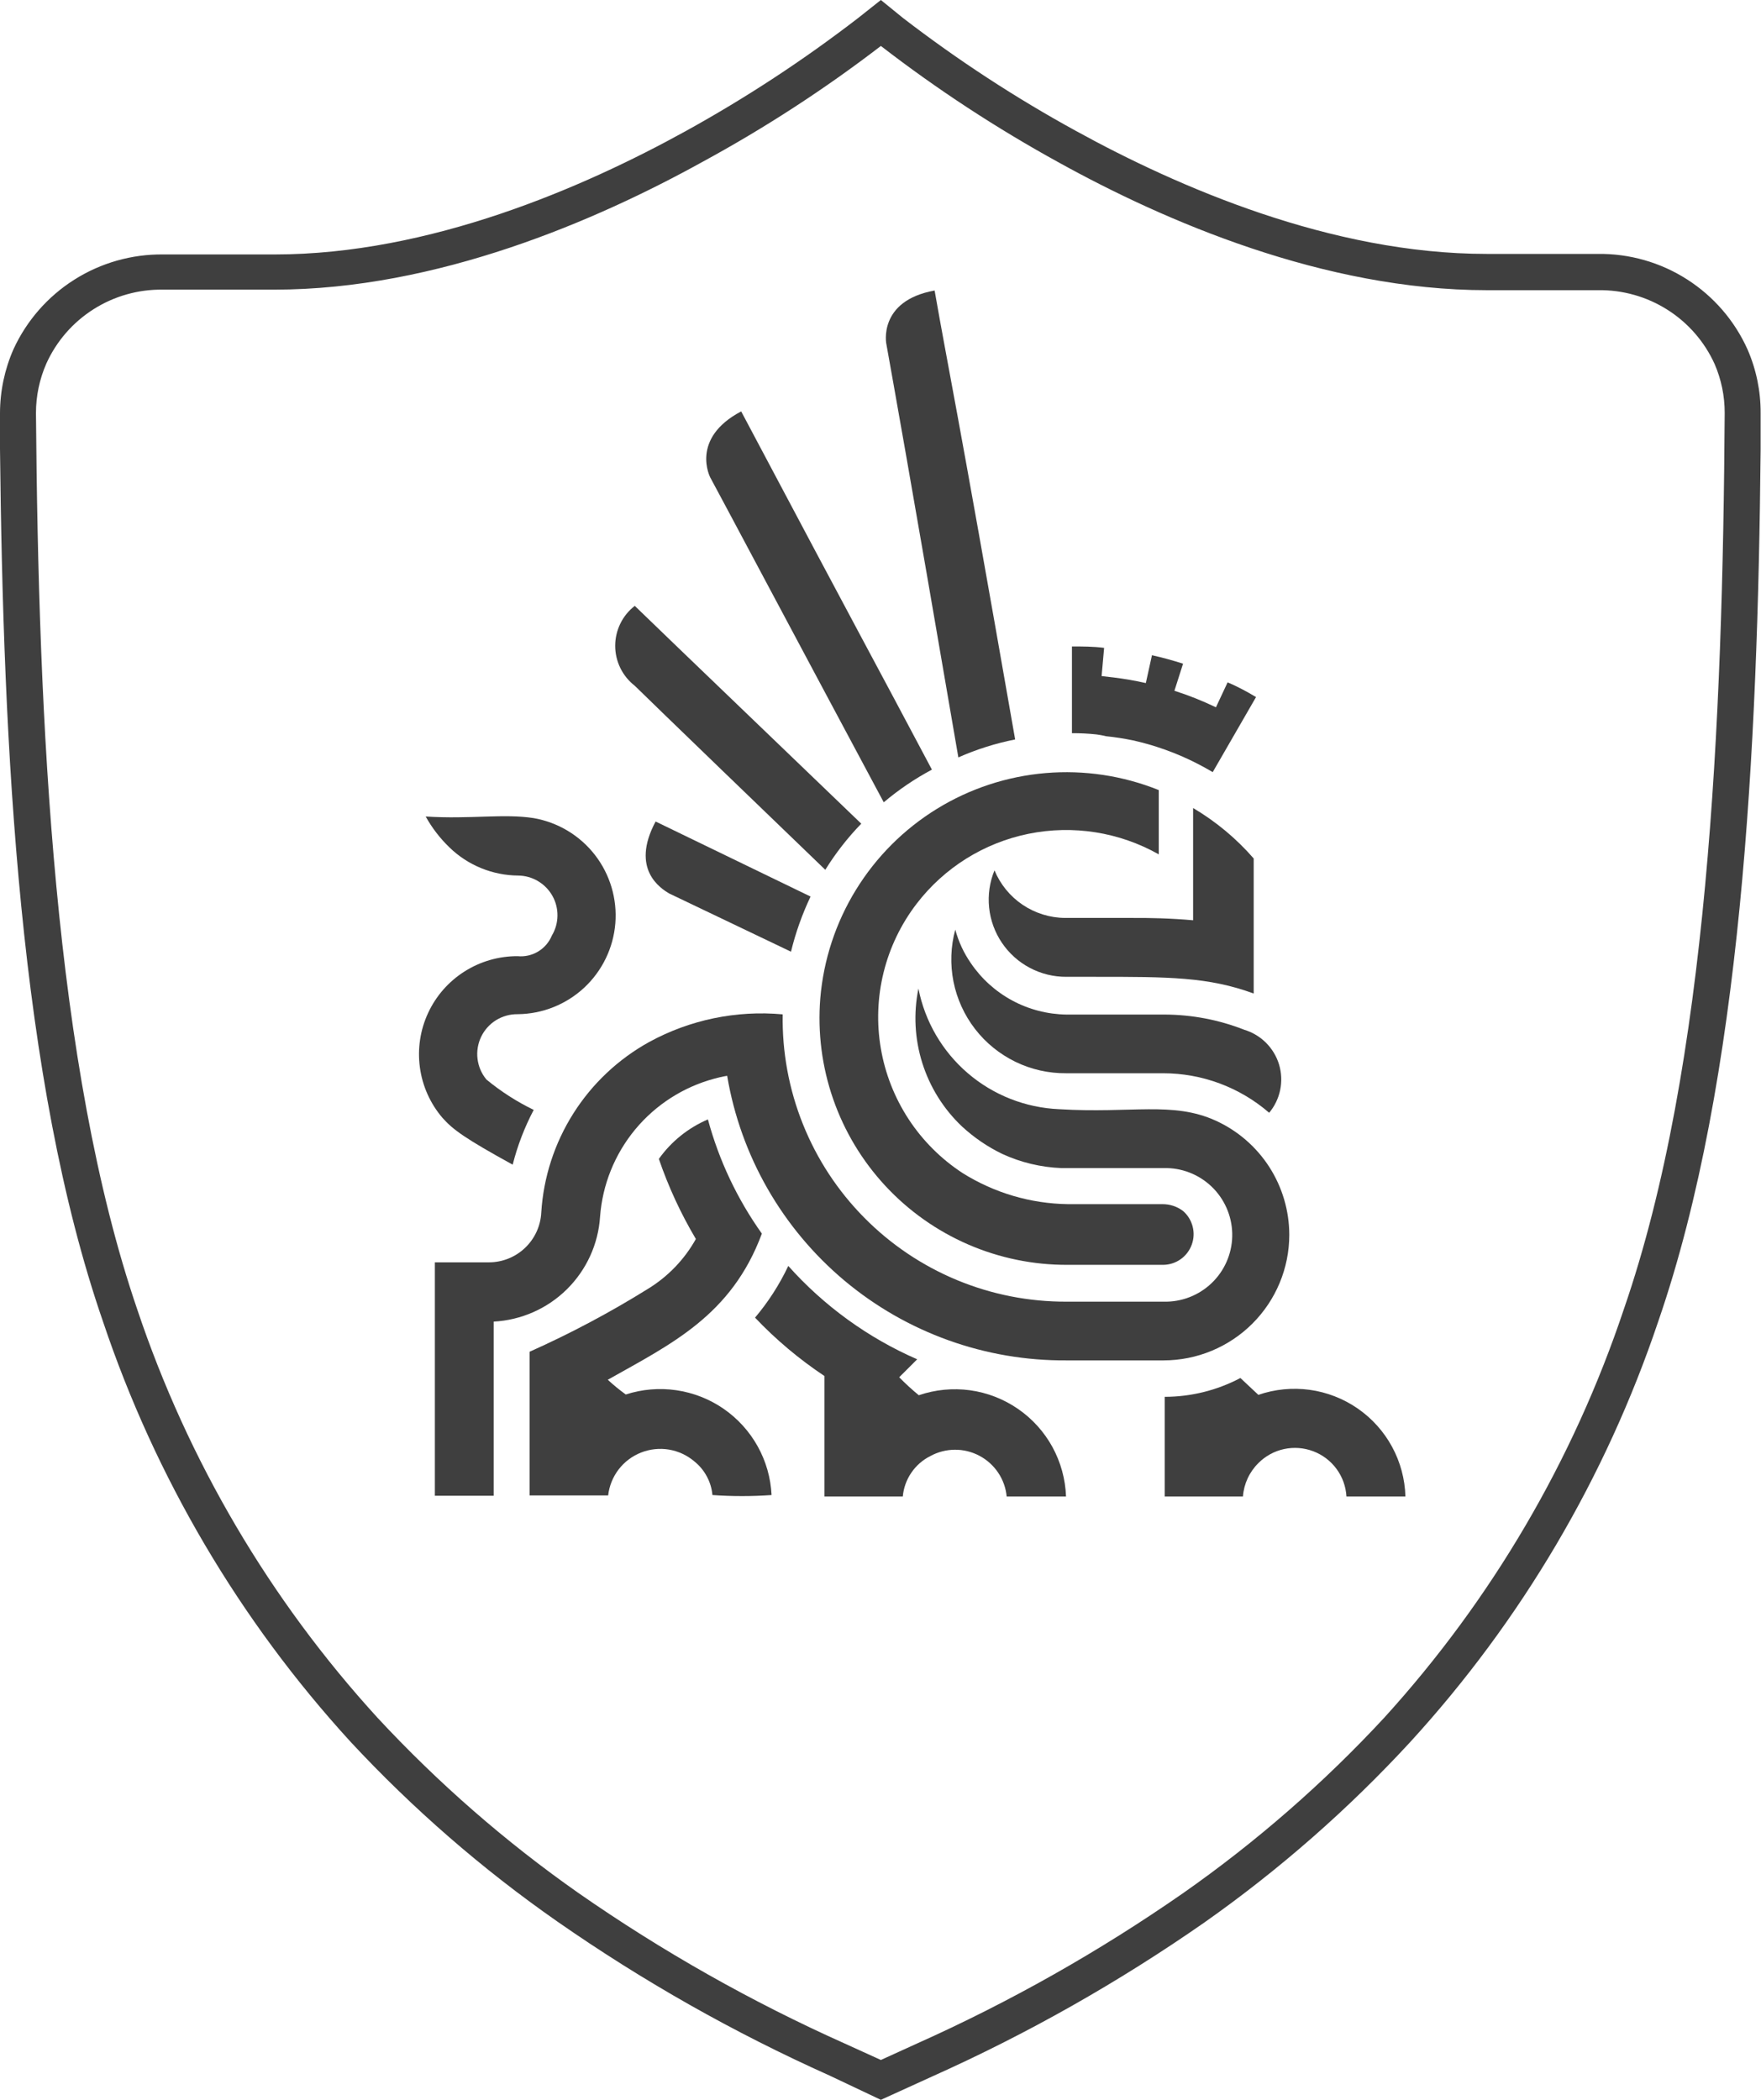
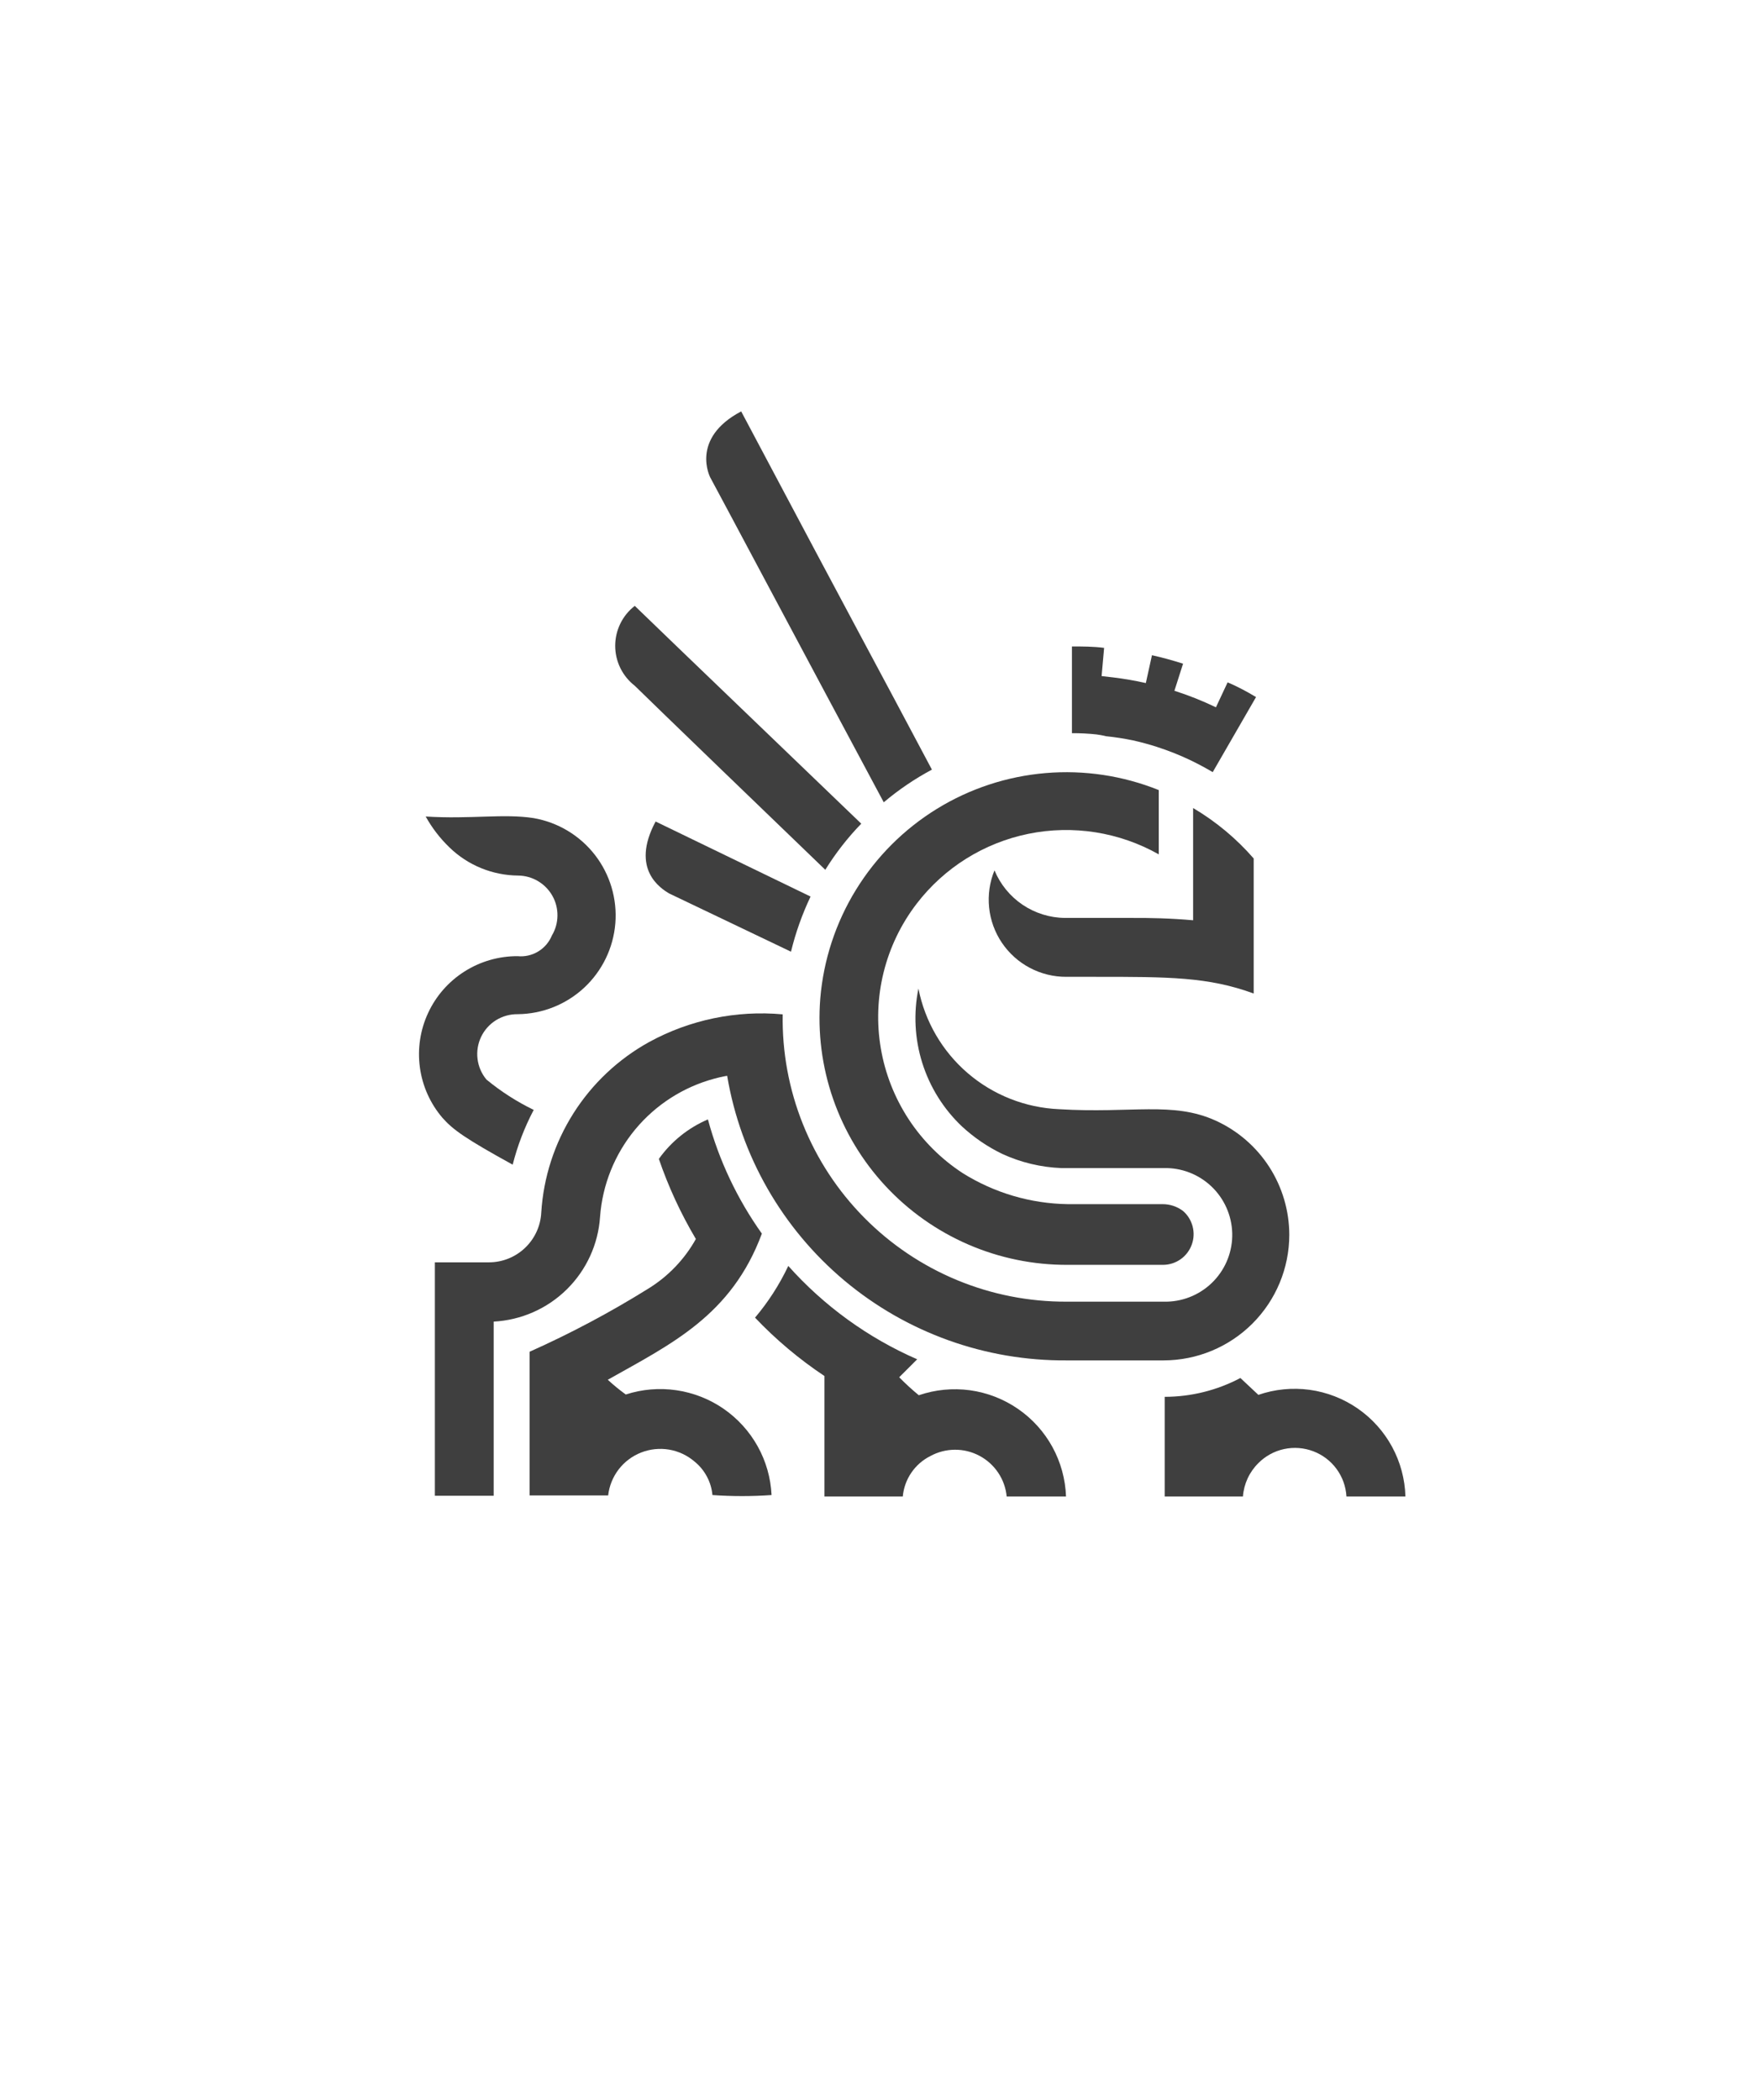
<svg xmlns="http://www.w3.org/2000/svg" width="52" height="62" viewBox="0 0 52 62" fill="none">
-   <path d="M51.602 10.317C51.221 9.468 50.599 8.748 49.813 8.247C49.028 7.745 48.112 7.485 47.18 7.497H43.894C39.313 7.497 34.775 5.519 31.77 3.865C29.984 2.887 28.277 1.772 26.663 0.53L26.011 0L25.342 0.53C23.726 1.776 22.017 2.896 20.23 3.881C17.231 5.535 12.692 7.513 8.111 7.513H4.82C3.891 7.502 2.979 7.761 2.194 8.258C1.409 8.755 0.785 9.468 0.398 10.312C0.137 10.905 0.002 11.546 0 12.194V13.255C0.096 22.093 0.568 31.869 3.042 39.022C4.586 43.621 7.075 47.847 10.351 51.428C12.19 53.406 14.235 55.184 16.45 56.73C18.984 58.496 21.678 60.021 24.498 61.284L26.011 62L27.513 61.316C30.334 60.054 33.03 58.529 35.566 56.762C37.777 55.205 39.817 53.417 41.649 51.428C44.924 47.846 47.416 43.62 48.964 39.022C51.432 31.875 51.904 22.093 51.989 13.281V12.194C51.992 11.549 51.86 10.909 51.602 10.317ZM50.928 12.194C50.869 21.303 50.439 31.456 47.95 38.656C46.455 43.123 44.045 47.231 40.874 50.718C39.088 52.645 37.102 54.378 34.95 55.887C32.469 57.614 29.832 59.105 27.072 60.34L26.011 60.823L24.949 60.34C22.189 59.106 19.552 57.615 17.072 55.887C14.92 54.377 12.935 52.644 11.147 50.718C7.97 47.239 5.554 43.136 4.056 38.672C1.592 31.472 1.136 21.319 1.062 12.194C1.062 11.691 1.167 11.192 1.37 10.731C1.668 10.073 2.153 9.516 2.764 9.129C3.375 8.742 4.086 8.541 4.809 8.552H8.1C12.91 8.552 17.623 6.505 20.739 4.782C22.583 3.78 24.346 2.635 26.011 1.357C27.671 2.638 29.428 3.788 31.266 4.798C34.377 6.521 39.096 8.568 43.905 8.568H47.191C47.914 8.557 48.625 8.758 49.236 9.145C49.847 9.532 50.332 10.089 50.63 10.747C50.828 11.204 50.929 11.697 50.928 12.194Z" fill="#3F3F3F" />
  <path d="M24.222 29.478C24.141 30.484 24.27 31.495 24.601 32.448C24.932 33.401 25.457 34.275 26.144 35.015C26.83 35.754 27.663 36.343 28.59 36.745C29.516 37.146 30.516 37.351 31.526 37.346H34.35C34.534 37.344 34.713 37.286 34.863 37.18C35.013 37.074 35.127 36.924 35.19 36.752C35.254 36.58 35.263 36.392 35.217 36.214C35.171 36.036 35.073 35.876 34.934 35.756C34.76 35.624 34.547 35.553 34.329 35.554C32.927 35.554 31.887 35.554 31.531 35.554C30.431 35.538 29.357 35.221 28.426 34.637C27.791 34.223 27.249 33.682 26.833 33.049C26.418 32.415 26.137 31.703 26.01 30.957C25.882 30.21 25.91 29.445 26.092 28.71C26.274 27.975 26.606 27.285 27.067 26.684C27.882 25.62 29.055 24.887 30.369 24.619C31.683 24.351 33.05 24.567 34.217 25.226V23.328C33.158 22.902 32.013 22.73 30.875 22.826C29.737 22.922 28.637 23.284 27.665 23.882C26.692 24.481 25.874 25.299 25.276 26.271C24.678 27.243 24.317 28.341 24.222 29.478Z" fill="#3F3F3F" />
-   <path d="M29.976 21.833C28.176 11.542 28.033 11.06 27.598 8.578C25.91 8.881 26.17 10.169 26.175 10.169C26.356 11.182 26.828 13.785 28.299 22.363C28.836 22.125 29.399 21.948 29.976 21.833Z" fill="#3F3F3F" />
-   <path d="M28.665 28.434C28.457 28.134 28.303 27.8 28.208 27.448C28.072 27.948 28.054 28.474 28.155 28.983C28.256 29.491 28.474 29.97 28.791 30.381C29.108 30.792 29.517 31.123 29.984 31.351C30.451 31.578 30.964 31.693 31.483 31.689H34.345C35.495 31.689 36.607 32.103 37.477 32.856C37.639 32.661 37.751 32.43 37.802 32.182C37.853 31.934 37.842 31.677 37.77 31.434C37.697 31.192 37.565 30.971 37.386 30.791C37.207 30.612 36.987 30.48 36.744 30.406C35.995 30.111 35.197 29.959 34.392 29.956H31.489C30.93 29.948 30.381 29.806 29.89 29.541C29.398 29.276 28.977 28.896 28.665 28.434Z" fill="#3F3F3F" />
  <path d="M35.231 23.858V27.172C34.573 27.114 33.947 27.098 33.357 27.103C32.662 27.103 32.02 27.103 31.452 27.103C31.004 27.1 30.568 26.964 30.197 26.715C29.826 26.465 29.537 26.111 29.366 25.698C29.223 26.045 29.169 26.422 29.207 26.795C29.245 27.168 29.375 27.526 29.585 27.837C29.795 28.148 30.079 28.403 30.411 28.578C30.743 28.753 31.113 28.844 31.489 28.842H32.354C34.509 28.842 35.677 28.842 37.02 29.335V25.348C36.508 24.759 35.904 24.256 35.231 23.858Z" fill="#3F3F3F" />
  <path d="M18.478 41.174C18.293 41.04 18.116 40.895 17.947 40.739C19.826 39.679 21.599 38.841 22.497 36.424C21.77 35.403 21.23 34.261 20.904 33.052C20.323 33.3 19.821 33.704 19.455 34.218C19.737 35.042 20.104 35.834 20.548 36.583C20.214 37.182 19.731 37.686 19.147 38.046C18.021 38.748 16.849 39.371 15.638 39.912V44.154H17.958C17.99 43.875 18.097 43.609 18.268 43.386C18.439 43.163 18.668 42.991 18.93 42.888C19.192 42.785 19.477 42.755 19.755 42.801C20.032 42.848 20.292 42.969 20.506 43.152C20.657 43.273 20.781 43.423 20.872 43.594C20.964 43.764 21.02 43.951 21.037 44.143C21.618 44.184 22.202 44.184 22.783 44.143C22.759 43.638 22.619 43.146 22.373 42.704C22.127 42.262 21.782 41.883 21.366 41.595C20.949 41.308 20.472 41.121 19.971 41.048C19.471 40.975 18.959 41.018 18.478 41.174Z" fill="#3F3F3F" />
  <path d="M27.131 41.196C26.928 41.029 26.735 40.852 26.552 40.665C26.717 40.506 26.94 40.273 27.083 40.135C25.63 39.501 24.332 38.56 23.277 37.378C23.017 37.928 22.687 38.441 22.295 38.905C22.911 39.554 23.599 40.132 24.344 40.628V44.186H26.658C26.681 43.934 26.767 43.693 26.91 43.484C27.052 43.275 27.245 43.106 27.47 42.993C27.692 42.871 27.941 42.807 28.194 42.805C28.447 42.803 28.696 42.864 28.92 42.983C29.144 43.101 29.334 43.273 29.475 43.483C29.616 43.693 29.702 43.934 29.726 44.186H31.478C31.46 43.674 31.322 43.173 31.076 42.723C30.829 42.274 30.481 41.888 30.058 41.598C29.635 41.307 29.151 41.119 28.642 41.049C28.134 40.98 27.616 41.03 27.131 41.196Z" fill="#3F3F3F" />
  <path d="M38.071 36.461C38.07 35.75 37.865 35.055 37.481 34.457C37.096 33.859 36.547 33.384 35.9 33.089C34.626 32.511 33.416 32.882 31.271 32.75C30.279 32.707 29.33 32.333 28.577 31.687C27.824 31.041 27.311 30.16 27.12 29.187C26.971 29.919 27.01 30.676 27.235 31.389C27.46 32.101 27.862 32.745 28.405 33.259C28.759 33.586 29.159 33.86 29.594 34.07C30.142 34.323 30.736 34.465 31.34 34.489H34.361C34.884 34.475 35.392 34.67 35.772 35.031C36.151 35.391 36.372 35.888 36.386 36.411C36.399 36.934 36.204 37.441 35.843 37.82C35.482 38.199 34.985 38.42 34.461 38.433H31.499C30.388 38.438 29.286 38.222 28.259 37.796C27.232 37.37 26.301 36.744 25.52 35.953C24.738 35.163 24.123 34.225 23.71 33.194C23.296 32.163 23.093 31.061 23.112 29.95C21.746 29.825 20.372 30.109 19.168 30.767C18.257 31.271 17.487 31.996 16.931 32.875C16.374 33.755 16.048 34.76 15.983 35.798C15.964 36.196 15.792 36.571 15.504 36.845C15.215 37.12 14.832 37.273 14.433 37.272H12.841V44.164H14.577V39.022C15.389 38.979 16.158 38.641 16.737 38.07C17.316 37.499 17.666 36.736 17.719 35.925C17.789 34.98 18.151 34.08 18.756 33.349C19.361 32.619 20.178 32.094 21.095 31.848C21.371 31.774 21.435 31.774 21.472 31.764C21.87 34.126 23.098 36.27 24.935 37.811C26.773 39.351 29.101 40.186 31.499 40.167C32.779 40.167 33.798 40.167 34.361 40.167C35.344 40.166 36.287 39.775 36.983 39.08C37.678 38.385 38.07 37.443 38.071 36.461Z" fill="#3F3F3F" />
  <path d="M37.158 41.185L36.627 40.687C35.939 41.051 35.172 41.242 34.392 41.243C34.392 41.317 34.392 44.138 34.392 44.186H36.702C36.73 43.813 36.892 43.463 37.158 43.2C37.365 42.991 37.629 42.847 37.917 42.785C38.204 42.723 38.504 42.746 38.779 42.85C39.054 42.954 39.293 43.136 39.467 43.373C39.641 43.61 39.742 43.892 39.759 44.186H41.5C41.486 43.672 41.351 43.17 41.106 42.718C40.861 42.267 40.513 41.879 40.09 41.587C39.667 41.295 39.181 41.106 38.672 41.036C38.163 40.967 37.644 41.017 37.158 41.185Z" fill="#3F3F3F" />
  <path d="M23.357 28.1C23.493 27.539 23.687 26.994 23.935 26.472L19.359 24.256C18.6 25.677 19.529 26.239 19.752 26.377L23.357 28.1Z" fill="#3F3F3F" />
  <path d="M26.096 23.689C26.535 23.318 27.011 22.995 27.518 22.724C25.634 19.172 25.623 19.193 21.886 12.147C20.368 12.947 20.973 14.098 20.973 14.098C21.095 14.315 23.951 19.686 26.096 23.689Z" fill="#3F3F3F" />
  <path d="M24.37 25.682C24.674 25.191 25.03 24.734 25.432 24.32C24.614 23.53 19.561 18.684 18.744 17.889C18.564 18.028 18.418 18.207 18.318 18.412C18.218 18.616 18.166 18.841 18.166 19.068C18.166 19.296 18.218 19.52 18.318 19.725C18.418 19.929 18.564 20.108 18.744 20.248C18.744 20.248 19.338 20.836 24.37 25.682Z" fill="#3F3F3F" />
  <path d="M15.283 28.232C14.728 28.23 14.184 28.387 13.716 28.684C13.248 28.981 12.875 29.405 12.642 29.908C12.408 30.41 12.324 30.969 12.399 31.518C12.473 32.066 12.704 32.582 13.064 33.004C13.372 33.354 13.748 33.624 15.139 34.388C15.281 33.826 15.49 33.283 15.76 32.771C15.261 32.529 14.792 32.228 14.364 31.875C14.22 31.702 14.129 31.491 14.101 31.267C14.073 31.044 14.11 30.817 14.207 30.614C14.304 30.411 14.457 30.24 14.649 30.121C14.841 30.003 15.062 29.942 15.288 29.945C16.017 29.938 16.716 29.659 17.25 29.163C17.783 28.666 18.111 27.989 18.17 27.263C18.228 26.538 18.013 25.816 17.566 25.241C17.119 24.666 16.473 24.279 15.755 24.155C14.879 24.017 13.886 24.192 12.57 24.108C12.757 24.445 12.993 24.752 13.271 25.02C13.815 25.549 14.544 25.847 15.304 25.852C15.51 25.855 15.711 25.911 15.888 26.017C16.065 26.122 16.211 26.272 16.312 26.451C16.413 26.631 16.464 26.833 16.461 27.039C16.459 27.245 16.402 27.446 16.296 27.623C16.215 27.82 16.073 27.985 15.89 28.095C15.708 28.205 15.495 28.253 15.283 28.232Z" fill="#3F3F3F" />
  <path d="M37.089 20.582L35.81 22.798C35.603 22.676 35.385 22.559 35.167 22.453C34.839 22.296 34.5 22.162 34.154 22.05C33.925 21.976 33.686 21.913 33.453 21.86C33.191 21.806 32.927 21.765 32.662 21.738C32.569 21.715 32.475 21.697 32.381 21.685C32.139 21.659 31.896 21.647 31.653 21.648V19.087C31.966 19.087 32.285 19.087 32.603 19.129L32.529 19.962L32.89 20.004C33.208 20.043 33.523 20.098 33.835 20.168L34.016 19.346C34.329 19.415 34.631 19.5 34.934 19.596L34.679 20.396C35.099 20.53 35.508 20.693 35.905 20.884L36.25 20.147C36.537 20.269 36.818 20.418 37.089 20.582Z" fill="#3F3F3F" />
</svg>